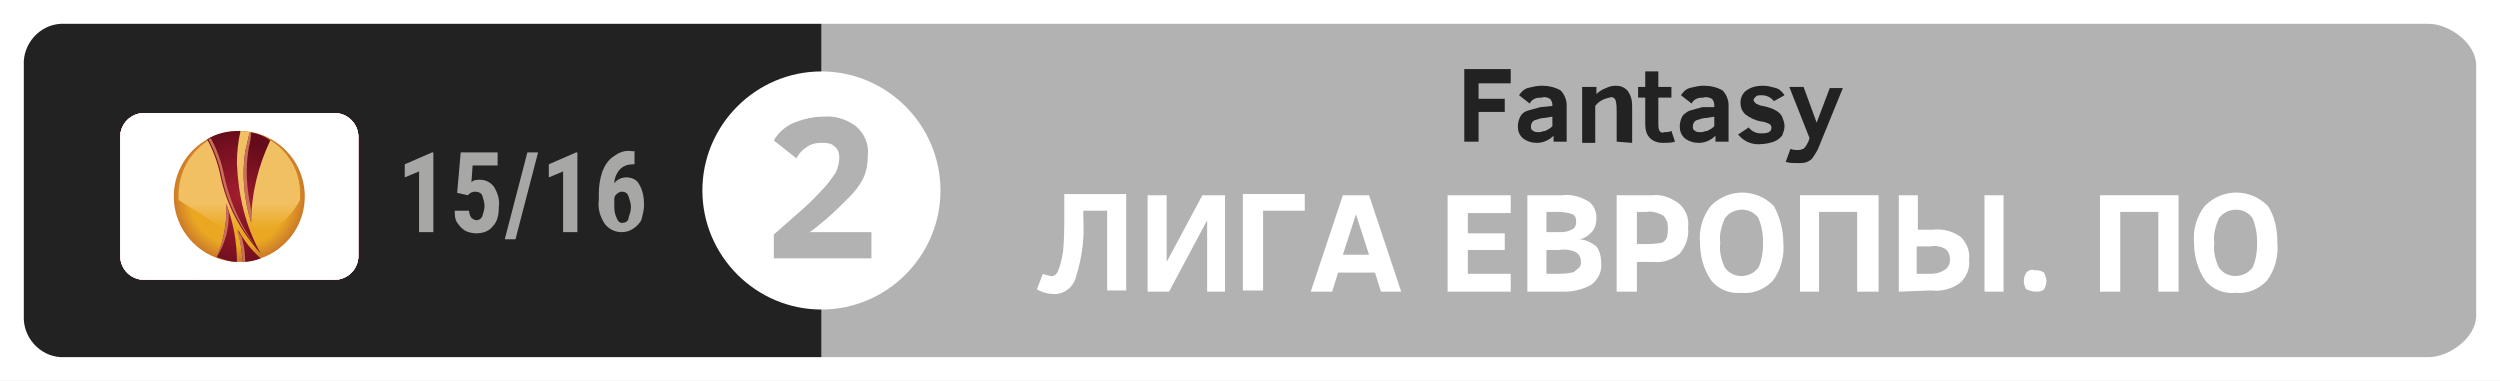
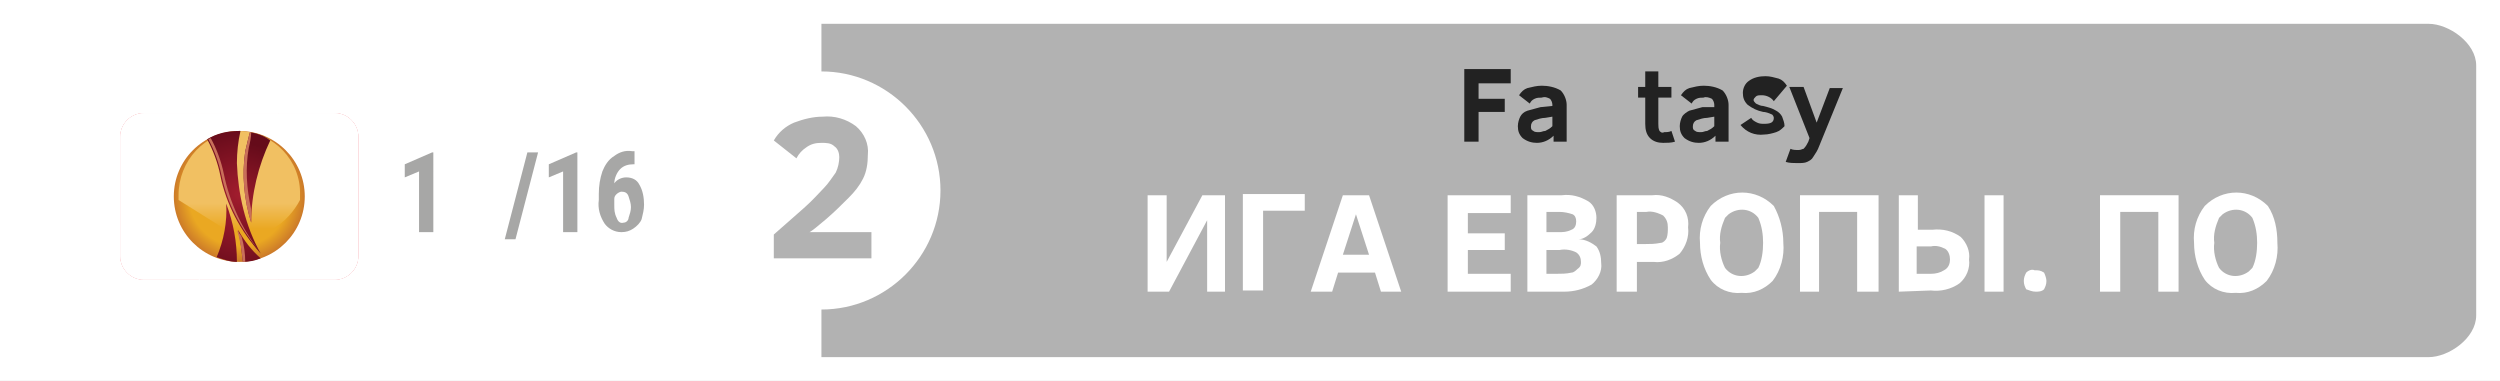
<svg xmlns="http://www.w3.org/2000/svg" xmlns:xlink="http://www.w3.org/1999/xlink" version="1.1" id="Layer_1" x="0px" y="0px" viewBox="0 0 210 32" style="enable-background:new 0 0 210 32;" xml:space="preserve">
  <rect x="0" y="0" width="210" height="32" fill="#808080" stroke="none" />
  <style type="text/css">
	.st0{fill:none;}
	.st1{fill:#FFFFFF;}
	.st2{fill:#B2B2B2;}
	.st3{fill:#222222;}
	.st4{fill:#231F20;}
	.st5{clip-path:url(#SVGID_2_);}
	.st6{fill:#ED1F24;}
	.st7{clip-path:url(#SVGID_4_);}
	.st8{fill:#E82534;}
	.st9{fill-rule:evenodd;clip-rule:evenodd;fill:#FFFFFF;}
	.st10{clip-path:url(#SVGID_6_);}
	.st11{fill:url(#SVGID_7_);}
	.st12{fill:url(#SVGID_8_);}
	.st13{fill:url(#SVGID_9_);}
	.st14{fill:url(#SVGID_10_);}
	.st15{fill:url(#SVGID_11_);}
	.st16{fill:url(#SVGID_12_);}
	.st17{fill:#C96F5A;}
	.st18{fill:#A7A7A6;}
</style>
  <title>EL_PO_1516_2</title>
  <rect y="0" class="st0" width="948" height="1228" />
  <g>
    <rect x="0" class="st1" width="210" height="32" />
    <path class="st2" d="M204,30H69V2h135c1.7,0,4,1.6,4,3.5v21C208,28.4,205.7,30,204,30" />
-     <path class="st3" d="M69,30H5.1c-1.8-0.1-3.2-1.7-3.1-3.5v-21C1.9,3.7,3.3,2.1,5.1,2H69V30z" />
    <path class="st1" d="M79,16c0,5.5-4.5,10-10,10s-10-4.5-10-10S63.5,6,69,6S79,10.5,79,16" />
    <path class="st3" d="M124.2,7v1.3h2.2v1.1h-2.2v2.5H123V5.8h3.9V7H124.2z" />
    <path class="st3" d="M130.5,11.9v-0.5c-0.4,0.4-0.9,0.6-1.4,0.6c-0.4,0-0.8-0.1-1.2-0.4c-0.3-0.3-0.4-0.6-0.4-1   c0-0.3,0.1-0.6,0.2-0.8c0.1-0.2,0.3-0.4,0.6-0.5c0.4-0.1,0.7-0.2,1.1-0.3l1-0.1V8.8c0-0.2-0.1-0.4-0.2-0.5   c-0.2-0.1-0.4-0.2-0.7-0.1c-0.2,0-0.4,0-0.6,0.1c-0.2,0.1-0.3,0.2-0.4,0.4L127.6,8c0.2-0.3,0.4-0.5,0.7-0.6   c0.4-0.1,0.8-0.2,1.2-0.2c0.5,0,1.1,0.1,1.6,0.4c0.3,0.3,0.5,0.8,0.5,1.2v3.1L130.5,11.9z M130.4,9.8l-0.6,0.1   c-0.3,0-0.6,0.1-0.9,0.2c-0.2,0.1-0.3,0.3-0.3,0.5c0,0.2,0,0.3,0.2,0.4c0.1,0.1,0.3,0.1,0.5,0.1c0.2,0,0.3-0.1,0.5-0.1   c0.2-0.1,0.4-0.2,0.6-0.4L130.4,9.8z" />
-     <path class="st3" d="M135.8,11.9V9.4c0-0.3,0-0.7-0.1-1c-0.1-0.2-0.3-0.3-0.5-0.2c-0.5,0.1-0.9,0.3-1.2,0.7v3.1h-1.1V7.3h1.2v0.6   c0.2-0.2,0.5-0.4,0.8-0.5c0.2-0.1,0.5-0.2,0.8-0.2c0.4,0,0.7,0.1,1,0.4c0.3,0.4,0.4,0.8,0.4,1.3v3.1L135.8,11.9z" />
    <path class="st3" d="M140.7,11.9c-0.3,0.1-0.7,0.1-1,0.1c-0.4,0-0.8-0.1-1.1-0.4c-0.3-0.3-0.4-0.7-0.4-1.2V8.2h-0.6V7.3h0.6V6h1.1   v1.3h1.1v0.9h-1.1v2.2c0,0.2,0,0.4,0.1,0.6c0.1,0.1,0.2,0.2,0.4,0.1c0.2,0,0.4,0,0.6-0.1L140.7,11.9z" />
    <path class="st3" d="M144.1,11.9v-0.5c-0.4,0.4-0.9,0.6-1.4,0.6c-0.4,0-0.8-0.1-1.2-0.4c-0.3-0.3-0.4-0.6-0.4-1   c0-0.3,0.1-0.6,0.2-0.8c0.1-0.2,0.4-0.4,0.6-0.5c0.4-0.1,0.7-0.2,1.1-0.3L144,9V8.8c0-0.2-0.1-0.4-0.2-0.5   c-0.2-0.1-0.5-0.2-0.7-0.1c-0.2,0-0.4,0-0.6,0.1c-0.2,0.1-0.3,0.2-0.4,0.4L141.2,8c0.2-0.3,0.4-0.5,0.7-0.6   c0.4-0.1,0.8-0.2,1.2-0.2c0.5,0,1.1,0.1,1.6,0.4c0.3,0.3,0.5,0.8,0.5,1.2v3.1L144.1,11.9z M144,9.8l-0.6,0.1   c-0.3,0-0.6,0.1-0.9,0.2c-0.2,0.1-0.3,0.3-0.3,0.5c0,0.2,0,0.3,0.2,0.4c0.1,0.1,0.3,0.1,0.5,0.1c0.2,0,0.3-0.1,0.5-0.1   c0.2-0.1,0.4-0.2,0.6-0.4L144,9.8z" />
-     <path class="st3" d="M149.9,10.6c0,0.3-0.1,0.5-0.2,0.8c-0.2,0.2-0.4,0.4-0.7,0.5c-0.3,0.1-0.7,0.2-1,0.2c-0.8,0.1-1.5-0.2-2-0.8   l0.9-0.6c0.1,0.2,0.3,0.3,0.5,0.4c0.2,0.1,0.4,0.1,0.6,0.1c0.5,0,0.8-0.1,0.8-0.5c0-0.1-0.1-0.3-0.2-0.3c-0.2-0.1-0.5-0.2-0.7-0.2   c-0.5-0.1-0.9-0.3-1.3-0.6c-0.3-0.3-0.4-0.6-0.4-1c0-0.4,0.2-0.8,0.5-1c0.4-0.3,0.9-0.4,1.4-0.4c0.4,0,0.7,0.1,1.1,0.2   c0.3,0.1,0.5,0.3,0.7,0.6L149,8.5c-0.2-0.3-0.6-0.5-1-0.5c-0.2,0-0.4,0-0.5,0.1c-0.1,0.1-0.2,0.2-0.2,0.3c0,0.1,0.1,0.2,0.2,0.3   c0.2,0.1,0.4,0.2,0.6,0.2c0.4,0.1,0.8,0.2,1.1,0.4c0.2,0.1,0.4,0.3,0.5,0.5C149.8,10.1,149.9,10.3,149.9,10.6z" />
+     <path class="st3" d="M149.9,10.6c-0.2,0.2-0.4,0.4-0.7,0.5c-0.3,0.1-0.7,0.2-1,0.2c-0.8,0.1-1.5-0.2-2-0.8   l0.9-0.6c0.1,0.2,0.3,0.3,0.5,0.4c0.2,0.1,0.4,0.1,0.6,0.1c0.5,0,0.8-0.1,0.8-0.5c0-0.1-0.1-0.3-0.2-0.3c-0.2-0.1-0.5-0.2-0.7-0.2   c-0.5-0.1-0.9-0.3-1.3-0.6c-0.3-0.3-0.4-0.6-0.4-1c0-0.4,0.2-0.8,0.5-1c0.4-0.3,0.9-0.4,1.4-0.4c0.4,0,0.7,0.1,1.1,0.2   c0.3,0.1,0.5,0.3,0.7,0.6L149,8.5c-0.2-0.3-0.6-0.5-1-0.5c-0.2,0-0.4,0-0.5,0.1c-0.1,0.1-0.2,0.2-0.2,0.3c0,0.1,0.1,0.2,0.2,0.3   c0.2,0.1,0.4,0.2,0.6,0.2c0.4,0.1,0.8,0.2,1.1,0.4c0.2,0.1,0.4,0.3,0.5,0.5C149.8,10.1,149.9,10.3,149.9,10.6z" />
    <path class="st3" d="M150.4,12.5c0.2,0.1,0.4,0.1,0.7,0.1c0.2,0,0.3-0.1,0.4-0.1c0.2-0.2,0.3-0.4,0.4-0.6l0.1-0.3l-1.7-4.3h1.2   l1.1,3l1.1-2.9h1.1l-2,4.9c-0.1,0.3-0.3,0.6-0.5,0.9c-0.1,0.2-0.3,0.3-0.5,0.4c-0.2,0.1-0.5,0.1-0.8,0.1c-0.3,0-0.7,0-1-0.1   L150.4,12.5z" />
    <path class="st2" d="M65,21.7v-2c0.9-0.8,1.7-1.5,2.5-2.2s1.3-1.3,1.7-1.7c0.4-0.4,0.7-0.9,1-1.3c0.2-0.4,0.3-0.9,0.3-1.3   c0-0.3-0.1-0.7-0.4-0.9C69.8,12,69.4,12,69,12c-0.5,0-0.9,0.1-1.3,0.4c-0.3,0.2-0.6,0.5-0.8,0.9L65,11.8c0.4-0.7,1-1.2,1.7-1.5   c0.8-0.3,1.6-0.5,2.4-0.5c1-0.1,2,0.2,2.8,0.8c0.7,0.6,1.1,1.5,1,2.4c0,0.7-0.1,1.4-0.4,2c-0.3,0.6-0.7,1.1-1.2,1.6   c-0.6,0.6-1.2,1.2-1.9,1.8c-0.7,0.6-1.2,1-1.4,1.1h5.2v2.2L65,21.7z" />
    <path class="st4" d="M20.1,16.4L20.1,16.4c-0.3,0.5-0.7,1-1,1.6c-0.2-0.6-0.2-1.3-0.3-2c-0.5-0.2-1.1-0.4-1.6-0.6   c0,0,0.6-0.3,1.6-0.7c0-0.6,0.1-1.2,0.2-1.9c0.3,0.5,0.6,1,1,1.5c0.6-0.2,1.3-0.4,2.1-0.6c0,0-0.5,0.7-1.2,1.6   c0.4,0.5,0.9,1.1,1.4,1.5C22.2,16.9,21.3,16.8,20.1,16.4 M25.6,16.1c-0.2,0.3-0.4,0.5-0.7,0.6c0-0.5-0.1-1-0.2-1.5   c-0.2,0.6-0.5,1.2-0.8,1.8c-0.6,0.1-1.2,0.1-1.7,0c0.3,0.4,0.7,0.8,1.1,1.1c-0.2,0.4-0.5,0.8-0.8,1.1c0.5-0.1,1-0.3,1.5-0.6   c0.2,0.1,0.3,0.3,0.4,0.4c0.2-0.4,0.3-0.8,0.3-1.2C25.1,17.3,25.4,16.7,25.6,16.1 M25.2,13.9c-0.3-0.6-0.6-1.1-1.1-1.4   c-0.2-0.4-0.5-0.8-0.8-1.1c0,0.2,0,0.4-0.1,0.6c-0.6-0.3-1.2-0.5-1.8-0.5c0.5,0.4,1,0.8,1.4,1.2c-0.3,0.4-0.5,0.8-0.9,1.1   c0.5-0.1,1.1-0.2,1.6-0.2c0.4,0.5,0.7,1.1,1,1.7c0-0.5,0-1.1-0.1-1.6C24.7,13.6,25,13.7,25.2,13.9 M21.4,11.3   c-0.4-0.2-0.8-0.4-1.3-0.5c0.3-0.3,0.6-0.4,1-0.5c-0.7,0-1.4,0.1-2.1,0.4c-0.5-0.1-1,0-1.4,0.1c0.1,0.1,0.3,0.3,0.4,0.5   c-0.4,0.3-0.8,0.6-1.1,1c0.4-0.2,0.9-0.4,1.4-0.5l0.2,0.3c0.2,0.3,0.4,0.6,0.7,0.8c0.1-0.5,0.3-1,0.6-1.4   C20.2,11.3,20.8,11.3,21.4,11.3 M15.8,13.1c0.3-0.3,0.6-0.6,1-0.9c-0.3,0-0.5,0-0.8,0.1c0.1-0.4,0.3-0.7,0.6-1   c-1.1,0.8-1.8,2.1-2,3.4c0.2-0.4,0.4-0.7,0.6-1c0.1,0.2,0.2,0.5,0.4,0.7C15.6,13.9,15.7,13.5,15.8,13.1 M17.2,15.4   c-0.5,0-1,0.1-1.4,0.1c-0.1-0.4-0.1-0.7-0.1-1.1c-0.3,0.4-0.5,0.9-0.6,1.3c-0.2,0-0.4,0.2-0.5,0.3c0.1,0.2,0.2,0.4,0.4,0.6   c0,0.5,0,1.1,0.2,1.6c0.1-0.4,0.2-0.7,0.4-1c0.3,0.2,0.7,0.5,1,0.7c-0.2-0.4-0.4-0.9-0.5-1.3C16.4,16.1,16.7,15.8,17.2,15.4    M20.1,20.2c-0.4-0.2-0.8-0.4-1.2-0.6c0-0.6,0.1-1.1,0.2-1.6c-0.4,0.4-0.8,0.7-1.3,1c-0.5-0.3-0.9-0.6-1.3-1   c0.2,0.5,0.4,0.9,0.6,1.4c-0.4,0.2-0.8,0.2-1.1,0.1c0.5,0.4,1.1,0.7,1.8,0.8c0.3,0.4,0.8,0.8,1.3,0.9c0,0-0.2-0.2-0.2-0.8   C19.3,20.4,19.7,20.3,20.1,20.2 M22.5,20.2c0.1-0.3,0.1-0.7,0-1c-0.3,0.4-0.6,0.8-1,1.1c-0.5,0-1,0-1.5-0.1   c0.2,0.2,0.5,0.4,0.8,0.6c-0.3,0.2-0.6,0.3-0.9,0.4c1.5,0,2.9-0.5,3.9-1.5C23.4,20,22.9,20.2,22.5,20.2" />
    <path class="st1" d="M12.1,9.5h16c1.1,0,2,0.9,2,2v10c0,1.1-0.9,2-2,2h-16c-1.1,0-2-0.9-2-2v-10C10.1,10.4,11,9.5,12.1,9.5z" />
    <g>
      <defs>
        <path id="SVGID_1_" d="M12.1,9.5h16c1.1,0,2,0.9,2,2v10c0,1.1-0.9,2-2,2h-16c-1.1,0-2-0.9-2-2v-10C10.1,10.4,11,9.5,12.1,9.5z" />
      </defs>
      <clipPath id="SVGID_2_">
        <use xlink:href="#SVGID_1_" style="overflow:visible;" />
      </clipPath>
      <g class="st5">
        <rect x="10.1" y="9.5" class="st1" width="6.7" height="14" />
        <rect x="16.7" y="9.5" class="st1" width="6.7" height="14" />
        <rect x="23.4" y="9.5" class="st1" width="6.7" height="14" />
      </g>
    </g>
    <path d="M11.7,19.8c0,0-0.1,0.1-0.1,0.1H14c0.1,0,0.1,0,0.1-0.1c0.4-0.6,0.8-1.2,1.2-1.8c0,0,0.1-0.1,0.1-0.1h1.6c0,0,0.1,0,0.1,0   l1.2-1.7v-0.1h-1.7l0,0c0.3-0.4,0.5-0.8,0.8-1.2c0,0,0.1,0,0.1,0c0.4,0,0.8-0.1,1.2-0.2c0.8-0.4,1.6-0.9,2.2-1.6h-4.7v0.1   C14.7,15.4,13.2,17.6,11.7,19.8z" />
    <path class="st6" d="M26.5,13.3l-2-0.1h-1.3h-0.1H23c0,0,0,0,0,0.1L19.7,18c0,0,0,0,0,0.1l5.9-0.3l0,0l-5-0.2l0,0l5.4-0.2l0,0   l-5-0.2l0,0l5.4-0.2l0,0l-5-0.2l0,0l5.4-0.2l0,0l-5-0.2l0,0l5.4-0.2l0,0l-5-0.2l0,0l5.3-0.2l0,0l-5-0.2l0,0l5.4-0.2l0,0l-5-0.2l0,0   l5.4-0.2l0,0l-5-0.2l0,0l5.4-0.2l0,0l-5-0.2l0,0h0.1l1.4-0.1l1.8-0.1l1.1-0.1l1.1-0.1l0,0H28L26.5,13.3z" />
    <path class="st6" d="M25.2,18.2c-0.1,0-0.1,0-0.2,0l-1.2-0.1l-1-0.1l-1.2-0.1c0,0-0.1,0-0.1,0.1l-1.2,1.8l-0.1,0.1l4-0.2l0,0   L21,19.4l0,0l3.5-0.2l0,0l-3.2-0.2l0,0l3.5-0.2l0,0l-3.2-0.2l0,0L25.2,18.2z" />
    <path class="st1" d="M12.1,9.5h16c1.1,0,2,0.9,2,2v10c0,1.1-0.9,2-2,2h-16c-1.1,0-2-0.9-2-2v-10C10.1,10.4,11,9.5,12.1,9.5z" />
    <g>
      <defs>
        <path id="SVGID_3_" d="M12.1,9.5h16c1.1,0,2,0.9,2,2v10c0,1.1-0.9,2-2,2h-16c-1.1,0-2-0.9-2-2v-10C10.1,10.4,11,9.5,12.1,9.5z" />
      </defs>
      <clipPath id="SVGID_4_">
        <use xlink:href="#SVGID_3_" style="overflow:visible;" />
      </clipPath>
      <g class="st7">
        <rect x="10.1" y="9.5" class="st8" width="6.7" height="14" />
        <rect x="16.7" y="9.5" class="st8" width="6.7" height="14" />
        <rect x="23.4" y="9.5" class="st8" width="6.7" height="14" />
      </g>
    </g>
    <polygon class="st9" points="24.3,17.1 23.3,18.3 23.3,16.8 21.9,16.2 23.4,15.8 23.5,14.2 24.3,15.5 25.8,15.1 24.9,16.3    25.7,17.7  " />
    <path class="st9" d="M23,19.5c-1.6,2.1-4.7,2.5-6.8,0.8s-2.5-4.7-0.8-6.8s4.7-2.5,6.8-0.8c0.3,0.2,0.6,0.5,0.8,0.8   c-0.7-0.5-1.6-0.8-2.5-0.8c-2.1-0.1-3.9,1.6-4,3.7c0.1,2.1,1.9,3.8,4,3.8C21.4,20.3,22.3,20,23,19.5z" />
    <path class="st1" d="M12.1,9.5h16c1.1,0,2,0.9,2,2v10c0,1.1-0.9,2-2,2h-16c-1.1,0-2-0.9-2-2v-10C10.1,10.4,11,9.5,12.1,9.5z" />
    <g>
      <defs>
        <path id="SVGID_5_" d="M12.1,9.5h16c1.1,0,2,0.9,2,2v10c0,1.1-0.9,2-2,2h-16c-1.1,0-2-0.9-2-2v-10C10.1,10.4,11,9.5,12.1,9.5z" />
      </defs>
      <clipPath id="SVGID_6_">
        <use xlink:href="#SVGID_5_" style="overflow:visible;" />
      </clipPath>
      <g class="st10">
        <rect x="10.1" y="9.5" class="st1" width="6.7" height="14" />
        <rect x="16.7" y="9.5" class="st1" width="6.7" height="14" />
        <rect x="23.4" y="9.5" class="st1" width="6.7" height="14" />
      </g>
    </g>
    <radialGradient id="SVGID_7_" cx="-382.13" cy="-73.62" r="5.5" gradientTransform="matrix(1 0 0 1 402.21 90.11)" gradientUnits="userSpaceOnUse">
      <stop offset="0.76" style="stop-color:#EAA822" />
      <stop offset="1" style="stop-color:#CC7A29" />
    </radialGradient>
    <circle class="st11" cx="20.1" cy="16.5" r="5.5" />
    <linearGradient id="SVGID_8_" gradientUnits="userSpaceOnUse" x1="-382.115" y1="-70.88" x2="-382.115" y2="-76.43" gradientTransform="matrix(1 0 0 1 402.21 90.11)">
      <stop offset="0" style="stop-color:#EAA822" />
      <stop offset="0.39" style="stop-color:#F1C062" />
    </linearGradient>
    <path class="st12" d="M20.1,20c2.2,0,4.1-1.3,5.1-3.2c0-0.1,0-0.2,0-0.4c0.1-2.9-2.2-5.3-5.1-5.4c0,0,0,0,0,0   c-2.9,0.1-5.1,2.5-5.1,5.4c0,0.1,0,0.2,0,0.4" />
    <radialGradient id="SVGID_9_" cx="-382.06" cy="-73.77" r="5.67" gradientTransform="matrix(1 0 0 1 402.21 90.11)" gradientUnits="userSpaceOnUse">
      <stop offset="0" style="stop-color:#A21D2E" />
      <stop offset="1" style="stop-color:#650B1A" />
    </radialGradient>
    <path class="st13" d="M20.1,11c-1,0-1.9,0.2-2.7,0.7c0.5,0.9,0.9,2,1.1,3c0.5,2.5,1.7,4.7,3.4,6.6c-1.3-2.3-1.9-5-2-7.6   c0-0.9,0.1-1.8,0.3-2.7H20.1z" />
    <radialGradient id="SVGID_10_" cx="-382.06" cy="2106.23" r="5.67" gradientTransform="matrix(1 0 0 -1 402.21 2123.89)" gradientUnits="userSpaceOnUse">
      <stop offset="0" style="stop-color:#A21D2E" />
      <stop offset="1" style="stop-color:#650B1A" />
    </radialGradient>
    <path class="st14" d="M21,11.1c-0.1,0.3-0.2,0.8-0.4,1.6c-0.3,2-0.1,4.1,0.5,6c0-2.4,0.6-4.8,1.6-6.9C22.2,11.4,21.6,11.2,21,11.1z   " />
    <radialGradient id="SVGID_11_" cx="-382.06" cy="2106.23" r="5.67" gradientTransform="matrix(1 0 0 -1 402.21 2123.89)" gradientUnits="userSpaceOnUse">
      <stop offset="0" style="stop-color:#A21D2E" />
      <stop offset="1" style="stop-color:#650B1A" />
    </radialGradient>
    <path class="st15" d="M19.9,22c0-1.7-0.3-3.3-0.9-4.9c0.1,1.5-0.2,3.1-0.8,4.5C18.8,21.8,19.3,22,19.9,22z" />
    <radialGradient id="SVGID_12_" cx="-382.06" cy="2106.23" r="5.67" gradientTransform="matrix(1 0 0 -1 402.21 2123.89)" gradientUnits="userSpaceOnUse">
      <stop offset="0" style="stop-color:#A21D2E" />
      <stop offset="1" style="stop-color:#650B1A" />
    </radialGradient>
    <path class="st16" d="M20.4,22c0.5,0,1-0.1,1.5-0.3c-0.8-0.7-1.4-1.5-1.9-2.4C20.2,20.2,20.3,21.1,20.4,22z" />
    <path class="st17" d="M18.8,14.6c-0.2-1-0.6-2.1-1.1-3l-0.2,0.1c0.5,0.9,0.9,2,1.1,3c0.5,2.4,1.6,4.5,3.2,6.4   C20.3,19.2,19.3,17,18.8,14.6z" />
    <path class="st17" d="M20.9,12.4c0.1-0.4,0.2-0.9,0.2-1.3H21c-0.1,0.3-0.2,0.8-0.4,1.6c-0.3,2-0.1,4.1,0.5,6c0-0.4,0-0.8,0-1.1   C20.7,15.8,20.6,14.1,20.9,12.4z" />
-     <path class="st17" d="M19.2,17.7c-0.1-0.2-0.1-0.4-0.2-0.6c0.1,1.5-0.2,3.1-0.8,4.5l0,0C18.9,20.5,19.3,19.1,19.2,17.7z" />
    <path class="st17" d="M20.4,22h0.2c0-0.7-0.1-1.4-0.3-2.1c-0.1-0.2-0.3-0.4-0.4-0.6C20.2,20.2,20.3,21.1,20.4,22z" />
-     <path class="st1" d="M91,17.7v0.7c0.1,1.6-0.1,3.2-0.6,4.8c-0.2,0.9-1,1.5-1.8,1.5c-0.5,0-1-0.1-1.5-0.4l0.5-1.3   c0.2,0.1,0.4,0.1,0.7,0.2c0.3,0,0.5-0.2,0.6-0.5c0.2-0.5,0.3-1,0.4-1.6c0.1-1,0.1-2,0.1-3v-1.8h5.2v8.1H93v-6.7H91z" />
    <path class="st1" d="M96.4,24.5v-8.1h1.6V22l3-5.6h1.9v8.1h-1.5v-6l-3.2,6L96.4,24.5z" />
    <path class="st1" d="M106.1,17.7v6.7h-1.7v-8.1h5.2v1.4L106.1,17.7z" />
    <path class="st1" d="M110.1,24.5l2.7-8.1h2.2l2.7,8.1H116l-0.5-1.6h-3.1l-0.5,1.6L110.1,24.5z M112.8,21.4h2.2l-1.1-3.4L112.8,21.4   z" />
    <path class="st1" d="M121.6,24.5v-8.1h5.3v1.5h-3.6v1.7h3.1V21h-3.1v2h3.6v1.5L121.6,24.5z" />
    <path class="st1" d="M134.5,22.1c0.1,0.7-0.3,1.4-0.8,1.8c-0.7,0.4-1.5,0.6-2.3,0.6h-3.1v-8.1h2.9c0.8-0.1,1.5,0.1,2.2,0.5   c0.5,0.3,0.7,0.9,0.7,1.4c0,0.4-0.1,0.9-0.4,1.2c-0.3,0.3-0.7,0.6-1.1,0.6c0.6,0,1.1,0.3,1.5,0.6C134.4,21.1,134.5,21.6,134.5,22.1   z M132.4,18.6c0-0.3-0.1-0.5-0.3-0.6c-0.3-0.1-0.7-0.2-1.1-0.2h-1.1v1.7h1c0.4,0,0.7,0,1.1-0.2C132.3,19.2,132.4,18.9,132.4,18.6z    M132.8,22c0-0.3-0.1-0.6-0.4-0.8c-0.4-0.2-0.9-0.3-1.4-0.2h-1.1v2h0.8c0.4,0,0.9,0,1.3-0.1c0.2,0,0.4-0.2,0.5-0.3   C132.8,22.4,132.8,22.2,132.8,22L132.8,22z" />
    <path class="st1" d="M141.8,19.1c0.1,0.8-0.2,1.6-0.7,2.2c-0.6,0.5-1.4,0.8-2.2,0.7h-1.4v2.5h-1.7v-8.1h3c0.8-0.1,1.5,0.2,2.1,0.6   C141.6,17.5,141.9,18.3,141.8,19.1z M140.1,19.1c0-0.4-0.1-0.7-0.4-1c-0.4-0.2-0.9-0.4-1.4-0.3h-0.8v2.7h0.7c0.4,0,0.8,0,1.3-0.1   c0.2,0,0.4-0.2,0.5-0.4C140.1,19.7,140.1,19.4,140.1,19.1L140.1,19.1z" />
    <path class="st1" d="M149.8,20.4c0.1,1.1-0.2,2.3-0.9,3.2c-0.7,0.7-1.6,1.1-2.6,1c-1,0.1-2-0.3-2.6-1.1c-0.6-0.9-0.9-2-0.9-3.1   c-0.1-1.1,0.2-2.2,0.9-3.1c1.5-1.5,3.8-1.5,5.3,0c0,0,0,0,0,0C149.5,18.2,149.8,19.3,149.8,20.4z M148.1,20.4   c0-0.7-0.1-1.4-0.4-2.1c-0.6-0.8-1.7-0.9-2.5-0.3c-0.1,0.1-0.2,0.2-0.3,0.3c-0.3,0.7-0.5,1.4-0.4,2.1c-0.1,0.7,0.1,1.5,0.4,2.1   c0.6,0.8,1.7,0.9,2.5,0.3c0.1-0.1,0.2-0.2,0.3-0.3C148,21.9,148.1,21.1,148.1,20.4z" />
    <path class="st1" d="M151.2,24.5v-8.1h6.6v8.1H156v-6.7h-3.2v6.7L151.2,24.5z" />
    <path class="st1" d="M159.5,24.5v-8.1h1.6v2.9h1.2c0.9-0.1,1.7,0.1,2.4,0.6c0.5,0.5,0.8,1.2,0.7,1.9c0.1,0.7-0.2,1.5-0.8,2   c-0.7,0.5-1.6,0.7-2.4,0.6L159.5,24.5z M163.8,21.8c0-0.3-0.1-0.7-0.4-0.9c-0.4-0.2-0.8-0.3-1.2-0.2h-1.2V23h1.2   c0.4,0,0.8-0.1,1.1-0.3C163.7,22.5,163.8,22.1,163.8,21.8z M166.7,16.4h1.6v8.1h-1.6V16.4z" />
    <path class="st1" d="M171.9,23.6c0,0.3-0.1,0.5-0.2,0.7c-0.2,0.2-0.5,0.2-0.7,0.2c-0.3,0-0.5-0.1-0.8-0.2c-0.1-0.2-0.2-0.4-0.2-0.7   c0-0.3,0.1-0.5,0.2-0.7c0.2-0.2,0.5-0.3,0.7-0.2c0.3,0,0.5,0,0.8,0.2C171.8,23.1,171.9,23.4,171.9,23.6z" />
    <path class="st1" d="M176.4,24.5v-8.1h6.6v8.1h-1.7v-6.7h-3.2v6.7L176.4,24.5z" />
    <path class="st1" d="M191.3,20.4c0.1,1.1-0.2,2.3-0.9,3.2c-0.7,0.7-1.6,1.1-2.6,1c-1,0.1-2-0.3-2.6-1.1c-0.6-0.9-0.9-2-0.9-3.1   c-0.1-1.1,0.2-2.2,0.9-3.1c1.5-1.5,3.8-1.5,5.3,0c0,0,0,0,0,0C191.1,18.2,191.3,19.3,191.3,20.4z M189.6,20.4   c0-0.7-0.1-1.4-0.4-2.1c-0.6-0.8-1.7-0.9-2.5-0.3c-0.1,0.1-0.2,0.2-0.3,0.3c-0.3,0.7-0.5,1.4-0.4,2.1c-0.1,0.7,0.1,1.5,0.4,2.1   c0.6,0.8,1.7,0.9,2.5,0.3c0.1-0.1,0.2-0.2,0.3-0.3C189.5,21.9,189.6,21.1,189.6,20.4z" />
    <path class="st18" d="M36.4,19.5h-1.2v-5.1L34,14.9v-1.1l2.3-1h0.1L36.4,19.5z" />
-     <path class="st18" d="M38.4,16.2l0.3-3.4h3.1v1.1h-2.1l-0.1,1.4c0.2-0.2,0.5-0.2,0.7-0.2c0.5,0,0.9,0.2,1.2,0.6   c0.3,0.5,0.5,1.1,0.4,1.7c0,0.6-0.1,1.2-0.5,1.6c-0.3,0.4-0.8,0.6-1.4,0.6c-0.3,0-0.7-0.1-0.9-0.2c-0.3-0.2-0.5-0.4-0.7-0.7   c-0.2-0.3-0.2-0.7-0.2-1h1.2c0,0.2,0.1,0.5,0.2,0.6c0.1,0.1,0.3,0.2,0.4,0.2c0.2,0,0.4-0.1,0.5-0.3c0.1-0.3,0.2-0.6,0.2-0.9   c0-0.3-0.1-0.6-0.2-0.9c-0.1-0.2-0.3-0.3-0.6-0.3c-0.2,0-0.4,0.1-0.5,0.2l-0.1,0.1L38.4,16.2z" />
    <path class="st18" d="M43.3,20.1h-0.9l1.9-7.3h0.9L43.3,20.1z" />
    <path class="st18" d="M48.5,19.5h-1.2v-5.1l-1.2,0.5v-1.1l2.3-1h0.1V19.5z" />
    <path class="st18" d="M53.3,12.7v1.1h-0.1c-0.4,0-0.8,0.1-1.1,0.4c-0.3,0.3-0.5,0.8-0.5,1.2c0.2-0.3,0.6-0.5,1-0.5   c0.5,0,0.9,0.2,1.1,0.6c0.3,0.5,0.4,1.1,0.4,1.7c0,0.4-0.1,0.8-0.2,1.2c-0.1,0.3-0.4,0.6-0.7,0.8c-0.3,0.2-0.6,0.3-1,0.3   c-0.6,0-1.1-0.3-1.4-0.7c-0.4-0.6-0.6-1.3-0.5-2v-0.5c0-0.7,0.1-1.3,0.3-1.9c0.2-0.5,0.5-1,1-1.3c0.4-0.3,0.9-0.5,1.5-0.4   L53.3,12.7z M52.2,16.1c-0.1,0-0.3,0.1-0.4,0.2c-0.1,0.1-0.2,0.2-0.2,0.4v0.5c0,0.4,0,0.7,0.2,1.1c0.1,0.3,0.3,0.5,0.6,0.4   c0.2,0,0.4-0.2,0.4-0.4c0.1-0.3,0.2-0.6,0.2-0.9c0-0.3-0.1-0.6-0.2-0.9C52.7,16.2,52.5,16.1,52.2,16.1z" />
  </g>
</svg>